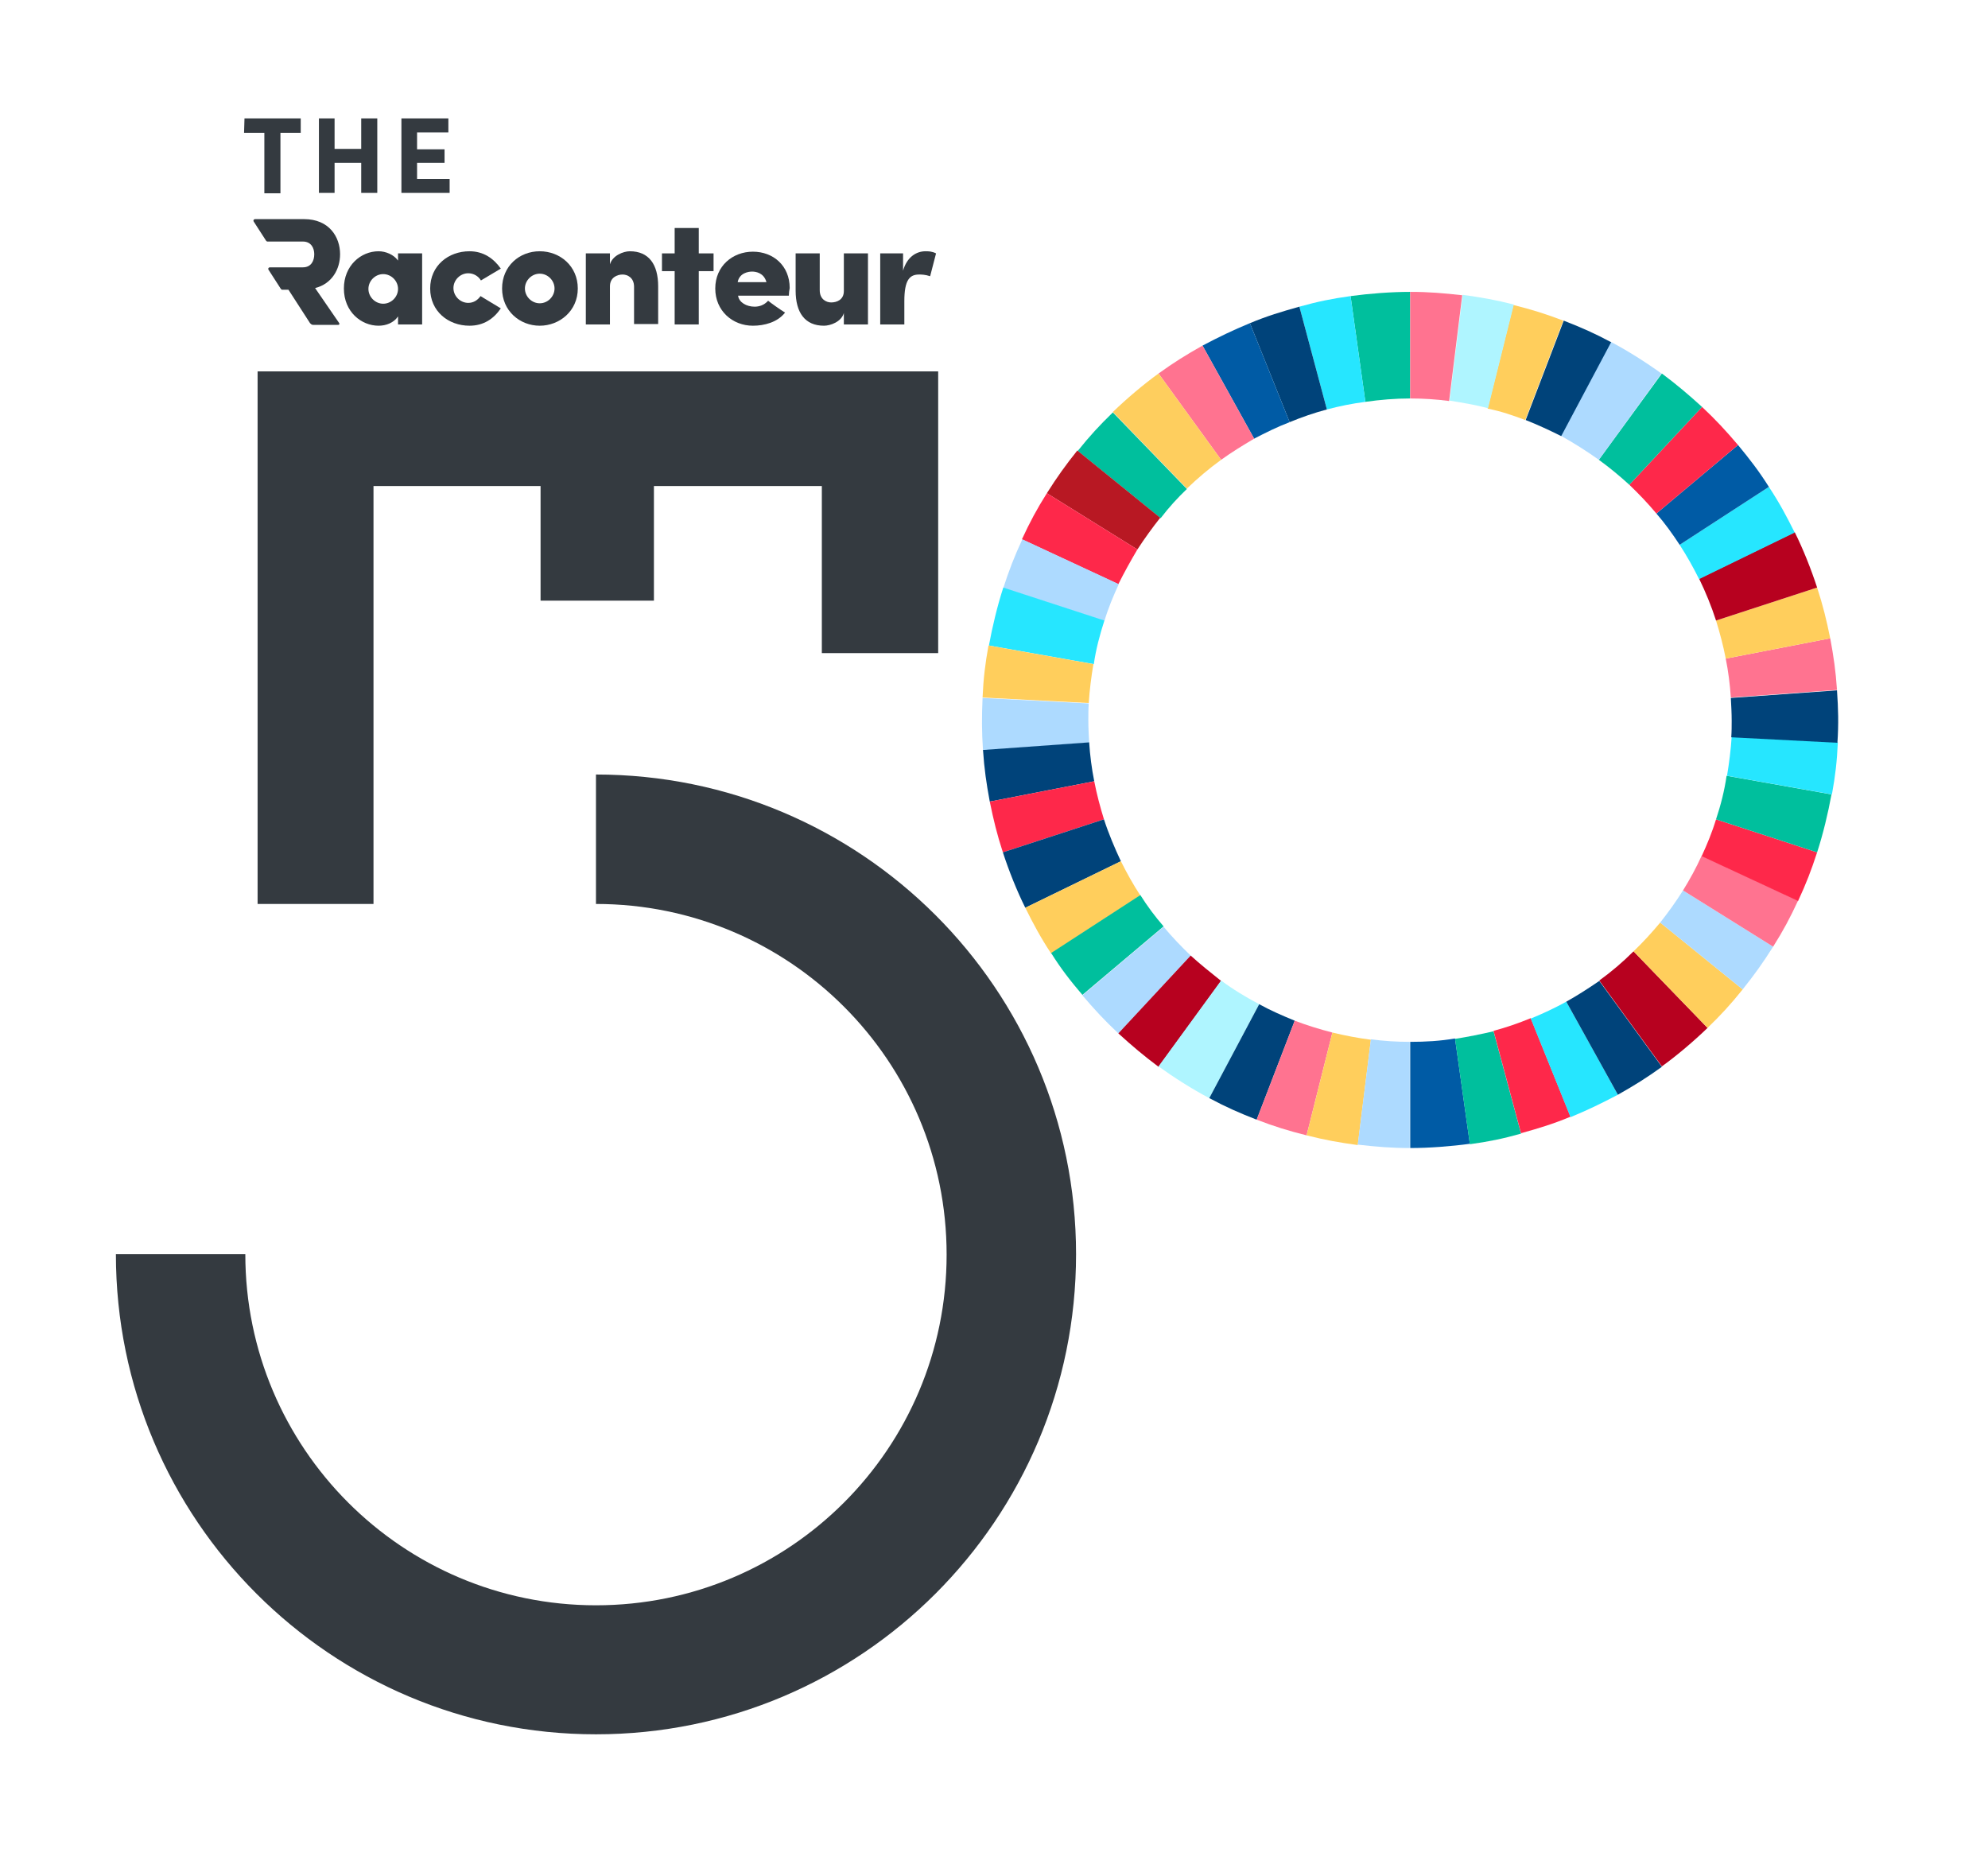
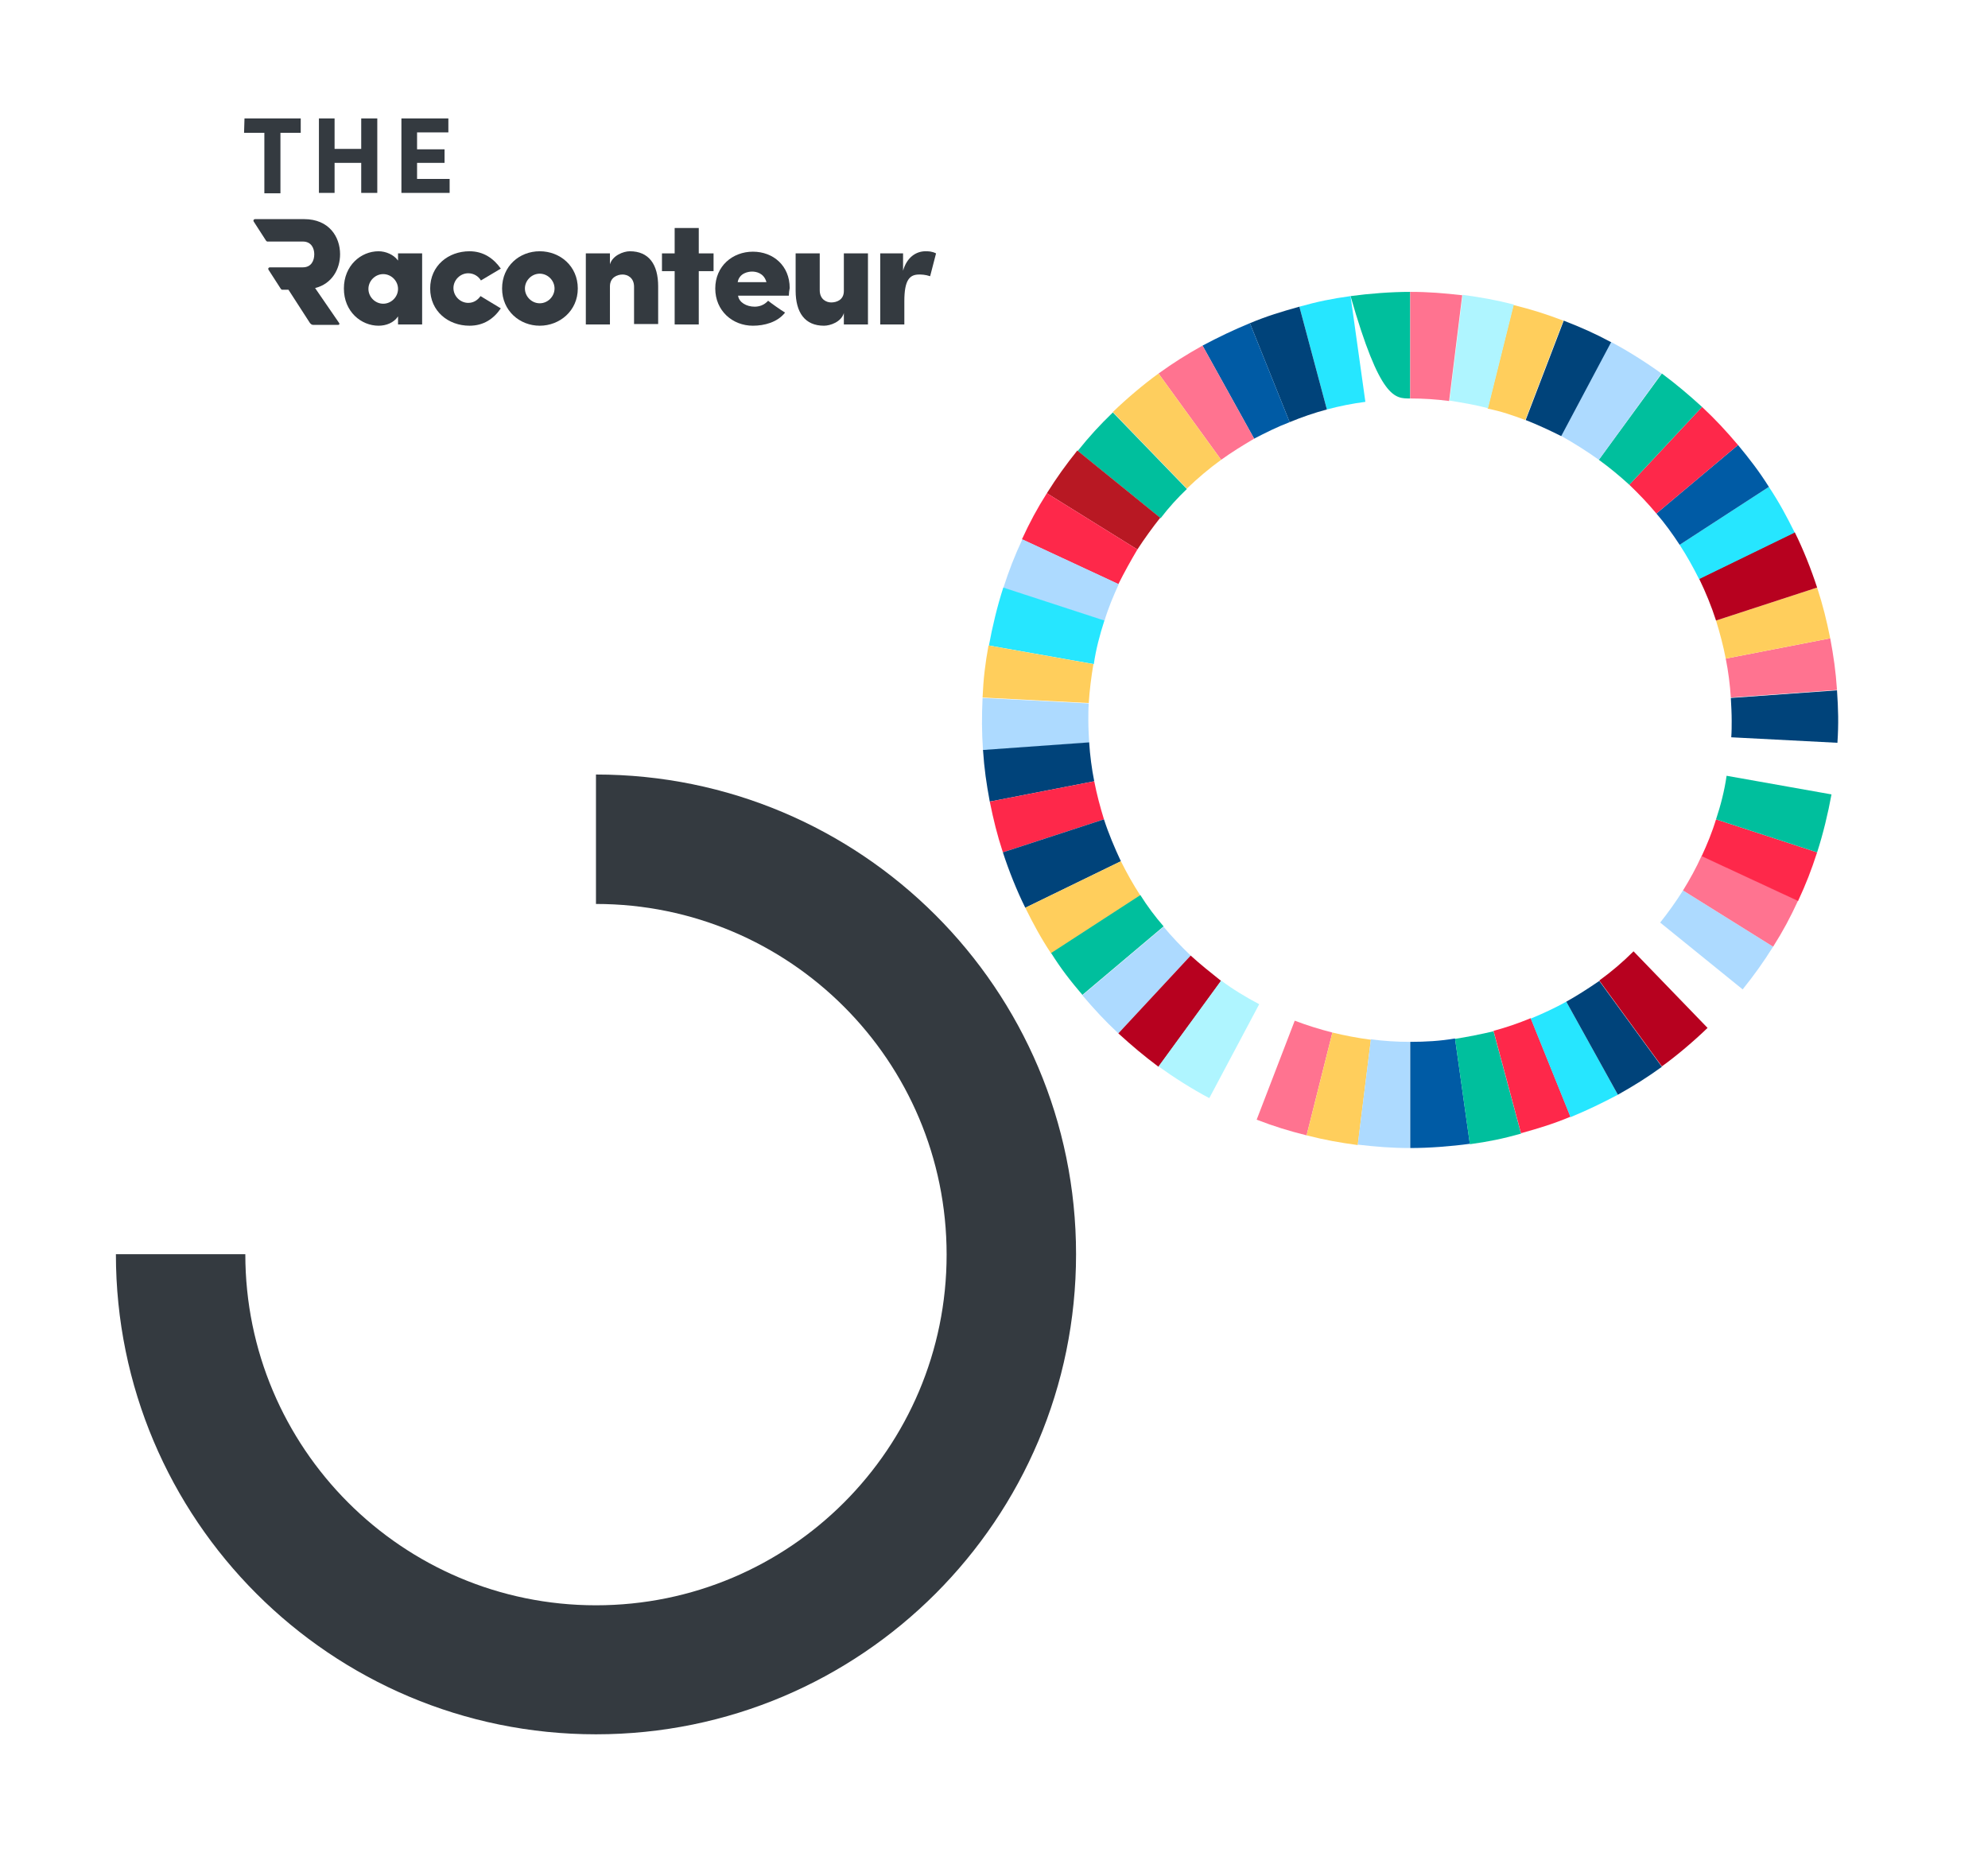
<svg xmlns="http://www.w3.org/2000/svg" width="120" height="113" viewBox="0 0 120 113" fill="none">
-   <path d="M85.123 24.051V17.617C83.975 17.617 82.647 17.719 81.523 17.872L82.417 24.255C83.311 24.128 84.204 24.051 85.123 24.051Z" fill="#00BF9D" />
+   <path d="M85.123 24.051V17.617C83.975 17.617 82.647 17.719 81.523 17.872C83.311 24.128 84.204 24.051 85.123 24.051Z" fill="#00BF9D" />
  <path d="M82.417 24.255L81.523 17.872C80.4 18.026 79.532 18.204 78.434 18.511L80.094 24.715C80.86 24.511 81.626 24.357 82.417 24.255Z" fill="#26E6FF" />
  <path d="M80.094 24.715L78.434 18.511C77.336 18.817 76.494 19.072 75.447 19.506L77.847 25.481C78.587 25.174 79.328 24.919 80.094 24.715Z" fill="#00437A" />
  <path d="M77.847 25.481L75.447 19.506C74.4 19.94 73.608 20.323 72.587 20.86L75.702 26.477C76.391 26.119 77.106 25.762 77.847 25.481Z" fill="#005BA5" />
  <path d="M75.702 26.477L72.587 20.86C71.591 21.421 70.851 21.881 69.932 22.545L73.71 27.753C74.349 27.294 75.013 26.885 75.702 26.477Z" fill="#FF7390" />
  <path d="M73.71 27.753L69.932 22.545C69.013 23.209 67.991 24.077 67.174 24.868L71.642 29.489C72.281 28.877 72.97 28.289 73.71 27.753Z" fill="#FECE5E" />
  <path d="M71.642 29.515L67.174 24.894C66.357 25.685 65.77 26.323 65.055 27.217L70.059 31.277C70.544 30.638 71.081 30.051 71.642 29.515Z" fill="#00BF9D" />
  <path d="M70.034 31.251L65.03 27.192C64.315 28.085 63.804 28.8 63.191 29.77L68.655 33.166C69.089 32.502 69.549 31.864 70.034 31.251Z" fill="#B81823" />
  <path d="M68.655 33.166L63.191 29.77C62.579 30.74 62.17 31.506 61.685 32.553L67.506 35.26C67.864 34.545 68.247 33.855 68.655 33.166Z" fill="#FE284A" />
  <path d="M67.532 35.26L61.711 32.553C61.225 33.6 60.919 34.392 60.562 35.489L66.664 37.481C66.893 36.715 67.2 35.974 67.532 35.26Z" fill="#ADDAFF" />
  <path d="M66.664 37.455L60.561 35.464C60.204 36.562 59.898 37.838 59.693 38.962L66.025 40.085C66.153 39.191 66.383 38.323 66.664 37.455Z" fill="#26E6FF" />
  <path d="M66 40.085L59.668 38.962C59.464 40.085 59.362 40.953 59.31 42.102L65.719 42.434C65.77 41.643 65.872 40.851 66 40.085Z" fill="#FFCE5C" />
  <path d="M65.694 43.481C65.694 43.123 65.694 42.791 65.719 42.46L59.31 42.128C59.259 43.277 59.259 44.145 59.336 45.294L65.745 44.834C65.719 44.374 65.694 43.915 65.694 43.481Z" fill="#ADDAFF" />
  <path d="M65.744 44.809L59.336 45.268C59.413 46.417 59.54 47.285 59.744 48.383L66.051 47.157C65.898 46.392 65.796 45.6 65.744 44.809Z" fill="#00437A" />
  <path d="M66.051 47.157L59.745 48.383C59.974 49.506 60.179 50.349 60.536 51.447L66.638 49.455C66.409 48.715 66.204 47.949 66.051 47.157Z" fill="#FE284A" />
  <path d="M66.638 49.455L60.536 51.447C60.894 52.545 61.379 53.77 61.889 54.791L67.659 51.983C67.277 51.166 66.919 50.323 66.638 49.455Z" fill="#00437A" />
  <path d="M67.659 51.983L61.889 54.791C62.4 55.813 62.808 56.579 63.447 57.549L68.834 54.051C68.4 53.387 68.017 52.698 67.659 51.983Z" fill="#FFCE5C" />
  <path d="M68.834 54.026L63.447 57.523C64.059 58.494 64.596 59.183 65.336 60.051L70.238 55.915C69.728 55.328 69.268 54.715 68.834 54.026Z" fill="#00BF9D" />
  <path d="M70.238 55.94L65.336 60.077C66.076 60.945 66.664 61.583 67.506 62.374L71.872 57.677C71.285 57.115 70.749 56.553 70.238 55.94Z" fill="#ADDAFF" />
  <path d="M71.872 57.677L67.506 62.374C68.349 63.14 69.013 63.702 69.932 64.391L73.711 59.209C73.072 58.698 72.46 58.213 71.872 57.677Z" fill="#B7011F" />
  <path d="M73.71 59.183L69.932 64.366C70.851 65.03 71.974 65.745 72.996 66.281L76.008 60.613C75.191 60.179 74.425 59.719 73.71 59.183Z" fill="#AFF5FF" />
-   <path d="M76.008 60.613L72.996 66.281C73.991 66.817 74.808 67.174 75.855 67.583L78.153 61.608C77.413 61.302 76.698 60.996 76.008 60.613Z" fill="#00437A" />
  <path d="M78.153 61.608L75.855 67.583C76.927 67.992 77.744 68.247 78.868 68.528L80.425 62.323C79.634 62.119 78.893 61.889 78.153 61.608Z" fill="#FF7390" />
  <path d="M80.426 62.323L78.868 68.528C79.966 68.808 80.834 68.962 81.957 69.115L82.749 62.757C81.957 62.655 81.166 62.502 80.426 62.323Z" fill="#FFCE5C" />
  <path d="M82.749 62.732L81.957 69.089C83.081 69.217 83.975 69.294 85.098 69.294V62.885C84.306 62.885 83.515 62.834 82.749 62.732Z" fill="#ADDAFF" />
  <path d="M85.123 62.885V69.294C86.272 69.294 87.6 69.192 88.723 69.038L87.829 62.681C86.936 62.834 86.042 62.885 85.123 62.885Z" fill="#005BA5" />
  <path d="M87.83 62.706L88.723 69.064C89.847 68.911 90.715 68.732 91.813 68.425L90.153 62.247C89.387 62.425 88.621 62.579 87.83 62.706Z" fill="#00BF9D" />
  <path d="M90.153 62.221L91.812 68.4C92.91 68.094 93.753 67.838 94.8 67.404L92.4 61.455C91.659 61.762 90.919 62.017 90.153 62.221Z" fill="#FE284A" />
  <path d="M92.4 61.481L94.8 67.43C95.847 66.996 96.638 66.613 97.659 66.077L94.545 60.46C93.855 60.843 93.14 61.175 92.4 61.481Z" fill="#26E6FF" />
  <path d="M94.544 60.46L97.659 66.077C98.655 65.515 99.395 65.055 100.315 64.391L96.536 59.209C95.898 59.643 95.234 60.077 94.544 60.46Z" fill="#00437A" />
  <path d="M96.536 59.183L100.315 64.366C101.234 63.702 102.255 62.834 103.072 62.043L98.604 57.421C97.966 58.06 97.277 58.647 96.536 59.183Z" fill="#B7011F" />
-   <path d="M98.604 57.421L103.072 62.042C103.889 61.251 104.476 60.613 105.191 59.719L100.213 55.685C99.702 56.298 99.166 56.885 98.604 57.421Z" fill="#FFCE5C" />
  <path d="M100.212 55.685L105.191 59.719C105.906 58.825 106.417 58.111 107.029 57.14L101.591 53.745C101.157 54.434 100.698 55.072 100.212 55.685Z" fill="#ADDAFF" />
  <path d="M101.591 53.745L107.03 57.14C107.642 56.17 108.051 55.404 108.536 54.357L102.715 51.651C102.383 52.392 102 53.081 101.591 53.745Z" fill="#FF7390" />
  <path d="M102.715 51.677L108.536 54.383C109.021 53.336 109.328 52.545 109.685 51.447L103.583 49.455C103.353 50.221 103.047 50.962 102.715 51.677Z" fill="#FE284A" />
  <path d="M103.583 49.455L109.685 51.447C110.042 50.349 110.349 49.072 110.553 47.949L104.221 46.825C104.093 47.719 103.864 48.613 103.583 49.455Z" fill="#00BF9D" />
-   <path d="M104.247 46.825L110.579 47.949C110.783 46.825 110.885 45.957 110.936 44.809L104.527 44.477C104.476 45.268 104.374 46.06 104.247 46.825Z" fill="#26E6FF" />
  <path d="M110.885 41.668L104.477 42.128C104.502 42.587 104.528 43.047 104.528 43.506C104.528 43.838 104.528 44.17 104.502 44.502L110.911 44.834C110.987 43.685 110.962 42.791 110.885 41.668Z" fill="#00437A" />
  <path d="M104.477 42.102L110.885 41.643C110.808 40.494 110.681 39.626 110.477 38.528L104.17 39.753C104.323 40.519 104.425 41.311 104.477 42.102Z" fill="#FF7390" />
  <path d="M104.17 39.753L110.476 38.528C110.247 37.404 110.042 36.562 109.685 35.464L103.583 37.455C103.813 38.196 104.017 38.962 104.17 39.753Z" fill="#FFCE5C" />
  <path d="M103.583 37.455L109.685 35.464C109.327 34.366 108.842 33.14 108.332 32.119L102.562 34.928C102.97 35.77 103.302 36.587 103.583 37.455Z" fill="#B7011F" />
  <path d="M102.562 34.953L108.332 32.145C107.821 31.123 107.413 30.357 106.774 29.387L101.387 32.885C101.821 33.549 102.204 34.238 102.562 34.953Z" fill="#26E6FF" />
  <path d="M101.387 32.885L106.774 29.387C106.162 28.417 105.625 27.728 104.911 26.86L99.983 30.996C100.494 31.583 100.953 32.221 101.387 32.885Z" fill="#005BA5" />
  <path d="M99.983 30.996L104.91 26.86C104.17 25.991 103.583 25.353 102.74 24.562L98.349 29.26C98.936 29.821 99.472 30.383 99.983 30.996Z" fill="#FE284A" />
  <path d="M98.349 29.26L102.74 24.562C101.897 23.796 101.234 23.234 100.315 22.545L96.51 27.753C97.174 28.238 97.761 28.723 98.349 29.26Z" fill="#00BF9D" />
  <path d="M96.51 27.753L100.289 22.545C99.37 21.881 98.246 21.166 97.225 20.63L94.212 26.298C95.029 26.757 95.795 27.243 96.51 27.753Z" fill="#ADDAFF" />
  <path d="M94.238 26.323L97.251 20.655C96.255 20.119 95.438 19.762 94.391 19.353L92.093 25.353C92.808 25.634 93.523 25.966 94.238 26.323Z" fill="#00437A" />
  <path d="M92.068 25.353L94.366 19.353C93.293 18.945 92.476 18.689 91.353 18.409L89.795 24.664C90.587 24.817 91.327 25.072 92.068 25.353Z" fill="#FFCE5C" />
  <path d="M89.821 24.638L91.378 18.383C90.281 18.102 89.412 17.949 88.289 17.796L87.498 24.179C88.263 24.306 89.055 24.434 89.821 24.638Z" fill="#AFF5FF" />
  <path d="M87.472 24.204L88.263 17.821C87.14 17.694 86.246 17.617 85.123 17.617V24.051C85.915 24.051 86.706 24.102 87.472 24.204Z" fill="#FF7390" />
  <path d="M35.974 46.749V54.562C47.668 54.562 57.14 64.034 57.14 75.728C57.14 87.421 47.668 96.894 35.974 96.894C24.281 96.894 14.808 87.396 14.808 75.702H6.996C6.996 91.711 19.966 104.681 35.974 104.681C51.983 104.681 64.953 91.711 64.953 75.702C64.953 59.694 51.957 46.749 35.974 46.749Z" fill="#343A40" />
-   <path d="M15.549 22.417V54.562H22.545V29.336H32.63V36.255H39.472V29.336H49.608V39.421H56.63V22.417H15.549Z" fill="#343A40" />
  <path d="M14.758 7.149H18.153V8.017H16.928V11.668H15.957V8.017H14.732L14.758 7.149Z" fill="#343A40" />
  <path d="M22.774 7.149V11.643H21.804V9.83H20.196V11.643H19.251V7.149H20.196V8.987H21.804V7.149H22.774Z" fill="#343A40" />
  <path d="M24.23 7.149H27.064V7.991H25.175V9.013H26.834V9.83H25.175V10.8H27.141V11.643H24.23V7.149Z" fill="#343A40" />
  <path d="M19.021 17.387C20.043 17.132 20.528 16.238 20.528 15.345C20.528 14.298 19.864 13.226 18.358 13.226H15.396C15.319 13.226 15.268 13.302 15.319 13.379L16.06 14.528C16.085 14.553 16.111 14.579 16.136 14.579H18.281C18.792 14.579 18.97 14.987 18.97 15.345C18.97 15.728 18.792 16.136 18.281 16.136H17.26H16.29C16.213 16.136 16.162 16.213 16.213 16.289L16.953 17.438C16.979 17.464 17.005 17.489 17.03 17.489H17.413L18.715 19.506C18.766 19.557 18.817 19.608 18.894 19.608H20.426C20.477 19.608 20.502 19.557 20.477 19.506L19.021 17.387Z" fill="#343A40" />
  <path d="M23.132 18.332C23.617 18.332 24.026 17.923 24.026 17.438C24.026 16.953 23.617 16.545 23.132 16.545C22.647 16.545 22.239 16.953 22.239 17.438C22.239 17.923 22.647 18.332 23.132 18.332ZM24.026 15.294H25.481V19.583H24.026V19.098C23.771 19.481 23.311 19.66 22.851 19.66C21.805 19.66 20.758 18.817 20.758 17.413C20.758 16.034 21.779 15.166 22.851 15.166C23.285 15.166 23.771 15.37 24.026 15.728V15.294Z" fill="#343A40" />
  <path d="M30.23 18.613C29.796 19.251 29.183 19.66 28.341 19.66C27.064 19.66 25.966 18.791 25.966 17.413C25.966 16.034 27.064 15.166 28.341 15.166C29.183 15.166 29.796 15.6 30.23 16.213L29.03 16.928C28.877 16.672 28.596 16.494 28.264 16.494C27.779 16.494 27.371 16.902 27.371 17.387C27.371 17.872 27.779 18.281 28.264 18.281C28.571 18.281 28.826 18.128 29.005 17.872L30.23 18.613Z" fill="#343A40" />
  <path d="M32.579 18.306C33.064 18.306 33.473 17.898 33.473 17.413C33.473 16.928 33.064 16.519 32.579 16.519C32.094 16.519 31.685 16.928 31.685 17.413C31.685 17.898 32.094 18.306 32.579 18.306ZM30.307 17.413C30.307 16.06 31.353 15.166 32.579 15.166C33.804 15.166 34.877 16.06 34.877 17.413C34.877 18.766 33.779 19.66 32.579 19.66C31.379 19.66 30.307 18.766 30.307 17.413Z" fill="#343A40" />
  <path d="M36.817 19.583H35.362V15.294H36.817V15.957C36.97 15.421 37.634 15.166 38.017 15.166C39.166 15.166 39.728 15.957 39.728 17.285V19.557H38.273V17.311C38.273 16.749 37.864 16.57 37.583 16.57C37.251 16.57 36.817 16.749 36.817 17.285V19.583Z" fill="#343A40" />
  <path d="M42.179 15.294H43.072V16.366H42.179V19.583H40.724V16.366H39.958V15.294H40.724V13.762H42.179V15.294Z" fill="#343A40" />
  <path d="M46.264 17.03C46.111 16.468 45.626 16.392 45.396 16.392C45.192 16.392 44.63 16.468 44.528 17.03H46.264ZM47.617 17.847H44.553C44.605 18.255 45.064 18.511 45.549 18.511C45.805 18.511 46.111 18.434 46.366 18.153C46.52 18.281 47.132 18.715 47.388 18.868C46.928 19.455 46.136 19.66 45.447 19.66C44.222 19.66 43.175 18.766 43.175 17.413C43.175 16.06 44.222 15.191 45.447 15.191C46.673 15.191 47.668 16.034 47.668 17.387C47.643 17.489 47.617 17.719 47.617 17.847Z" fill="#343A40" />
  <path d="M50.937 15.294H52.392V19.583H50.937V18.894C50.783 19.43 50.12 19.66 49.736 19.66C48.588 19.66 48.026 18.868 48.026 17.54V15.294H49.481V17.515C49.481 18.077 49.89 18.255 50.171 18.255C50.502 18.255 50.937 18.102 50.937 17.566V15.294Z" fill="#343A40" />
  <path d="M54.588 19.583H53.132V15.294H54.511V16.34C54.741 15.523 55.303 15.166 55.864 15.166C56.043 15.166 56.247 15.166 56.502 15.294L56.145 16.672C55.839 16.57 55.609 16.57 55.481 16.57C54.92 16.57 54.588 16.877 54.588 18.179V19.583Z" fill="#343A40" />
</svg>